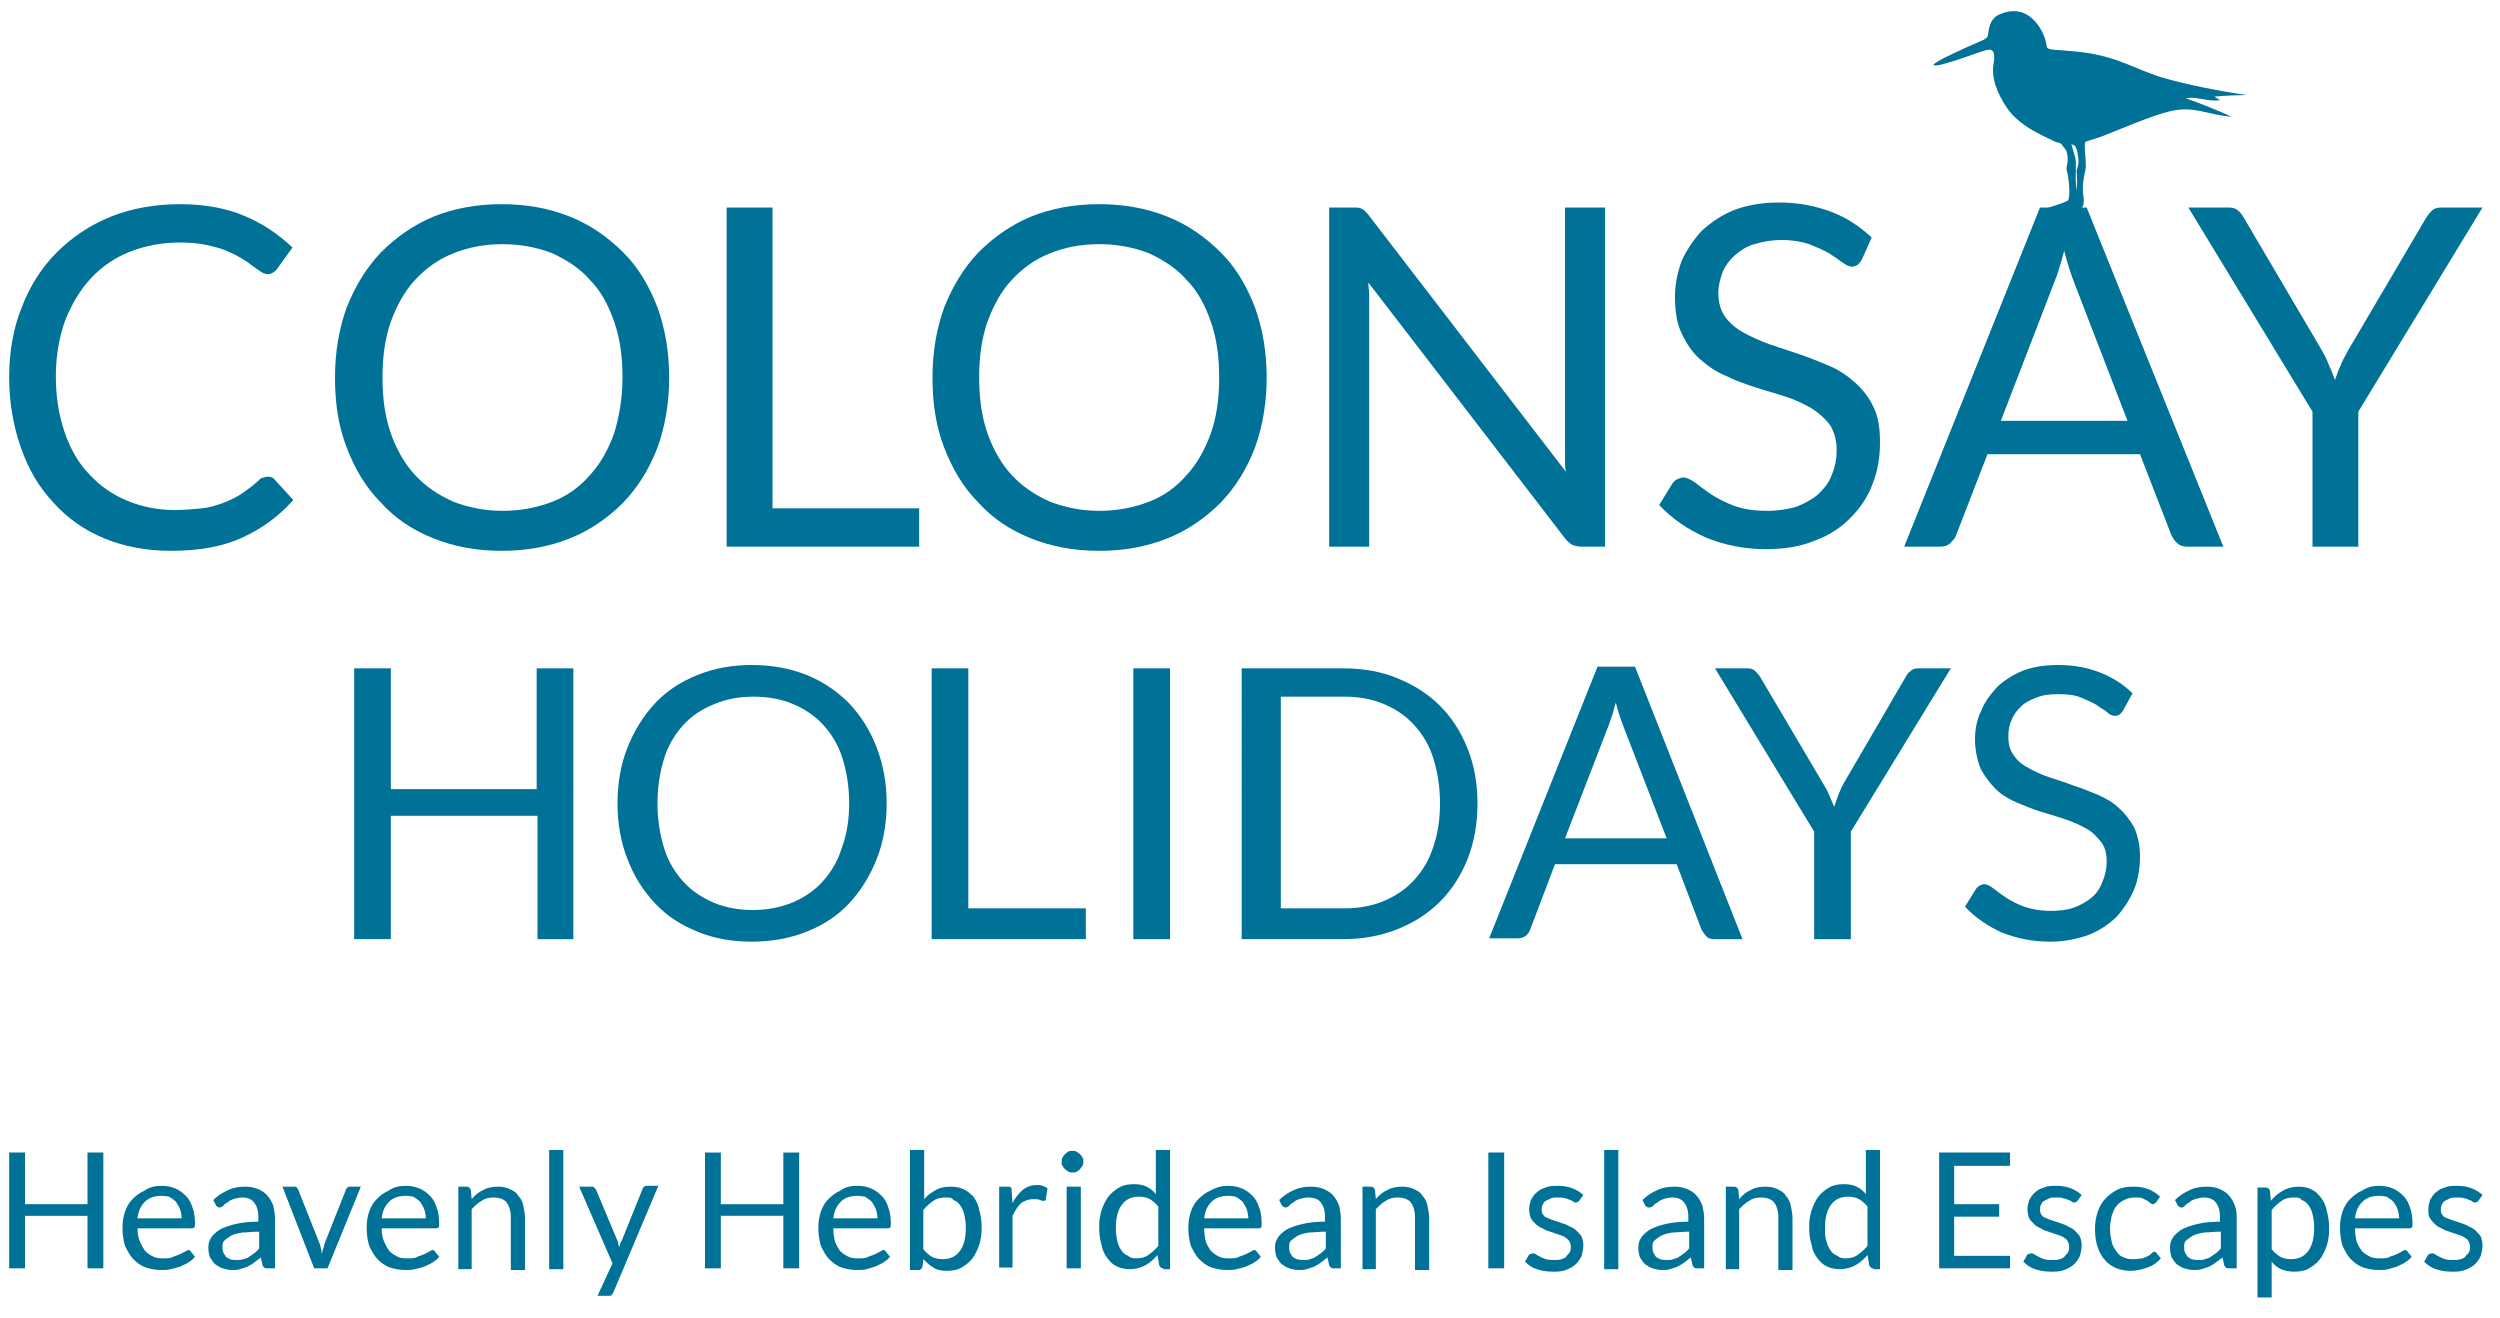
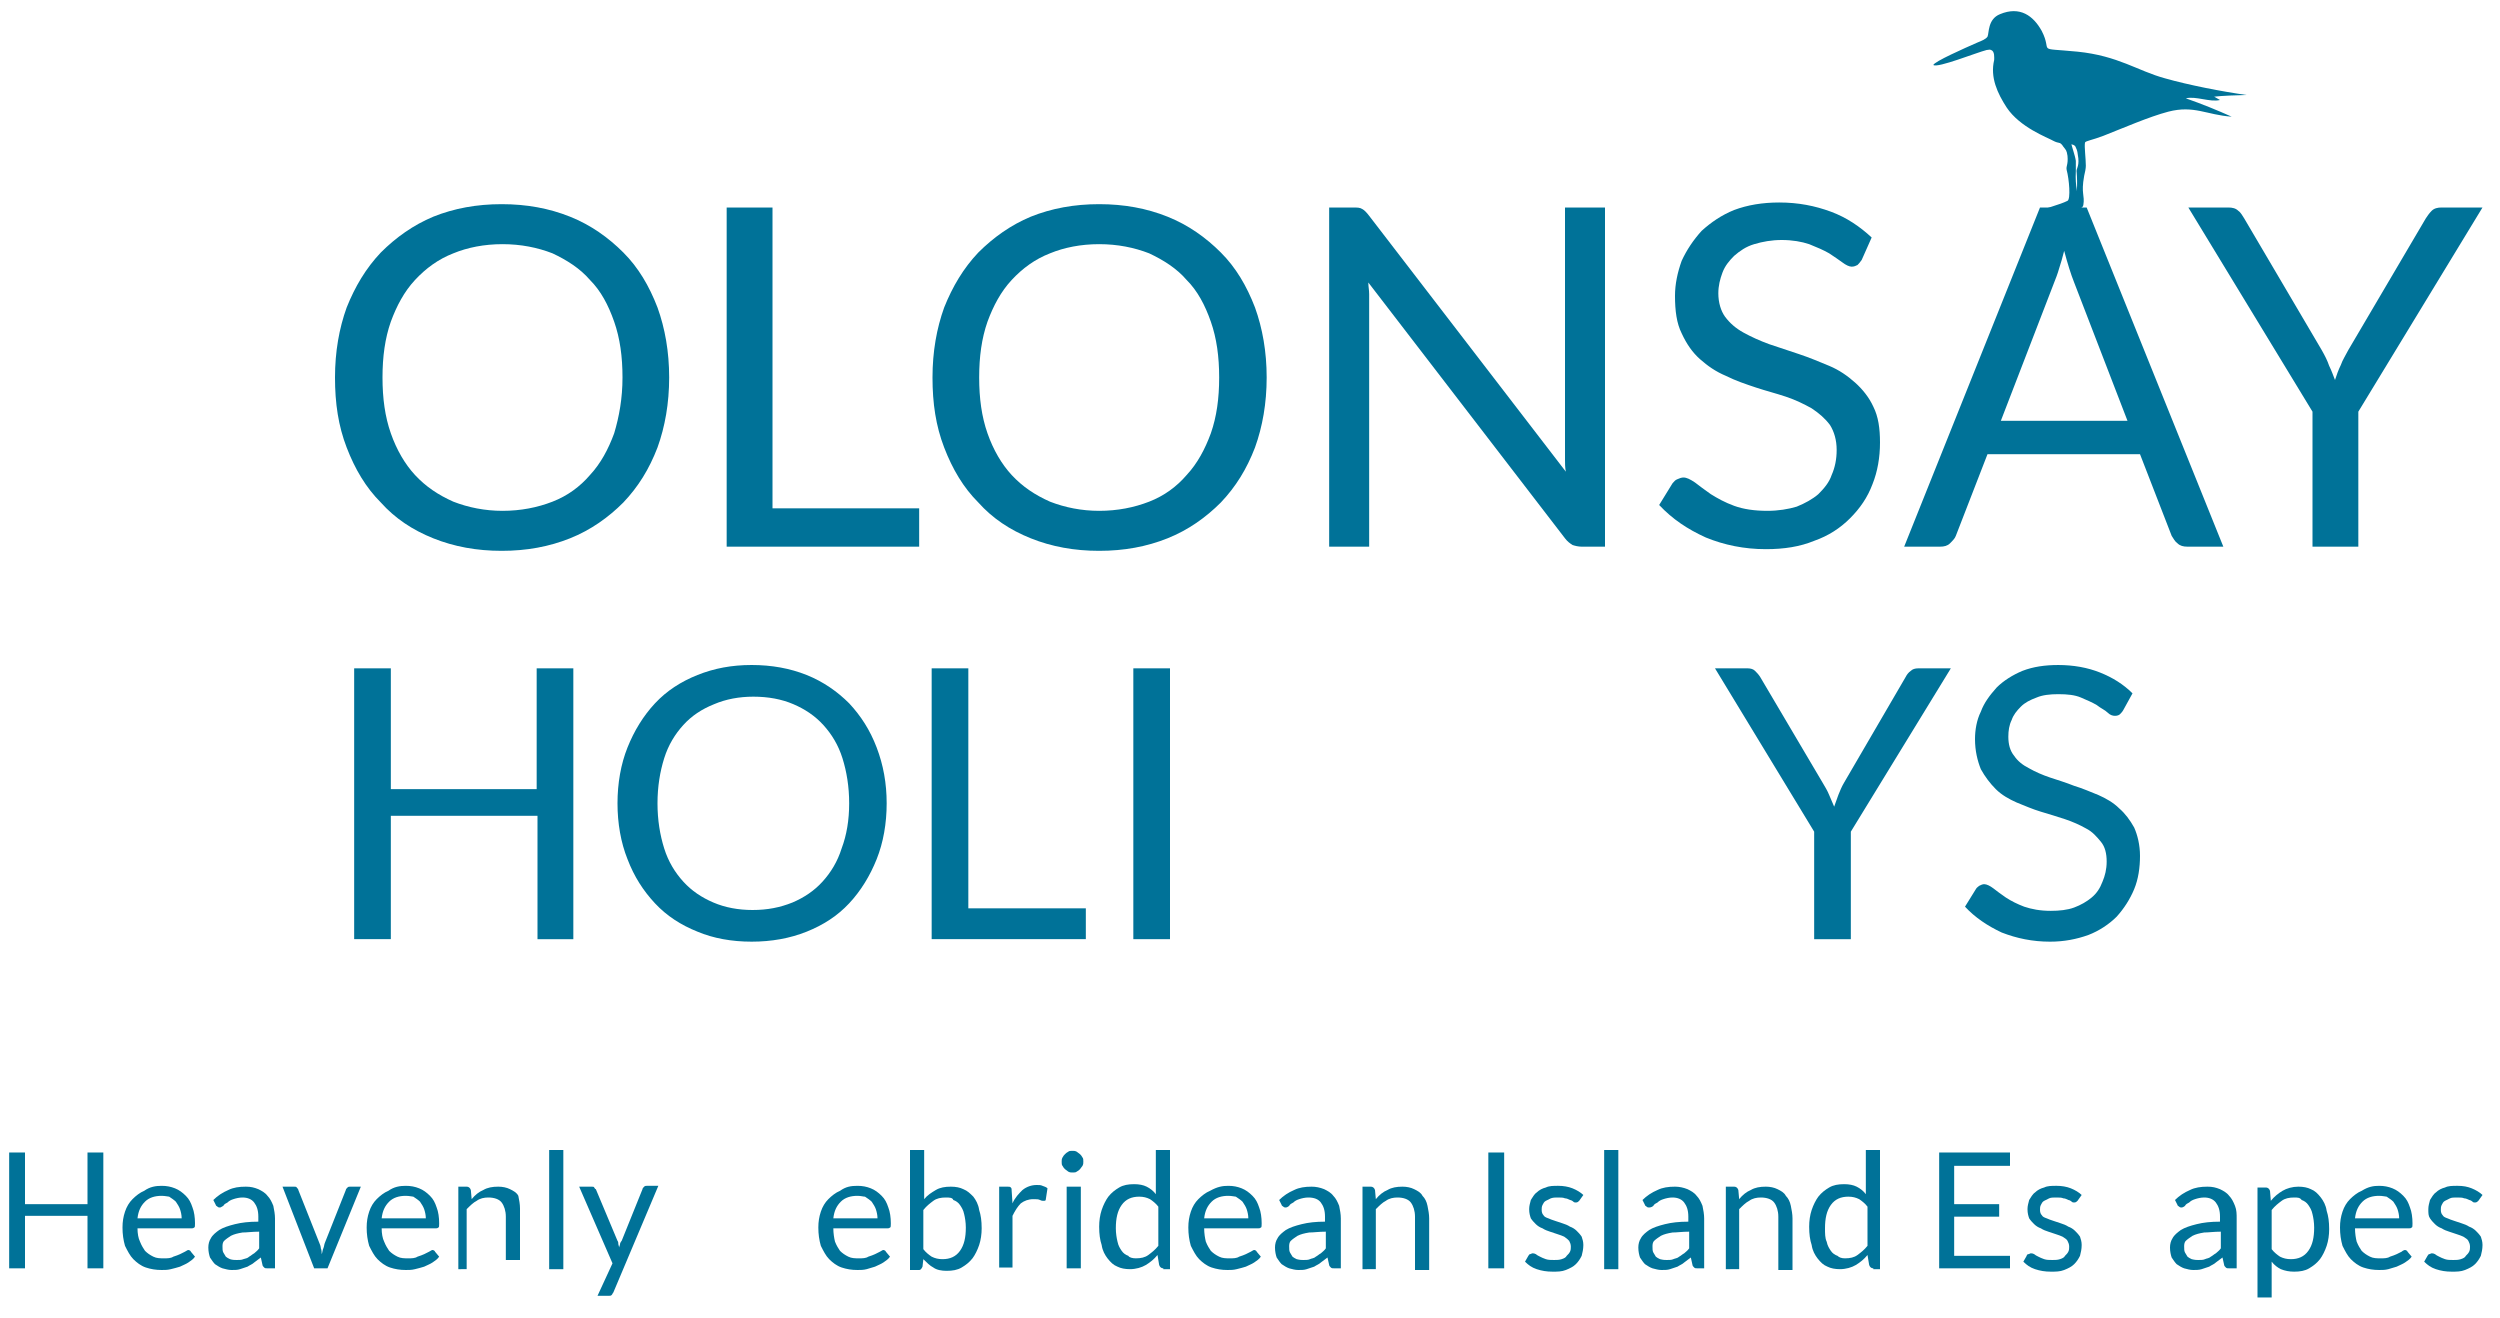
<svg xmlns="http://www.w3.org/2000/svg" version="1.1" id="Layer_1" x="0px" y="0px" viewBox="0 0 300 158.1" style="enable-background:new 0 0 300 158.1;" xml:space="preserve">
  <style type="text/css">
	.st0{fill:#007298;}
</style>
  <g>
    <g>
      <path class="st0" d="M68.9,112.7h-4.4V97.9H46.9v14.8h-4.4V80.2h4.4v14.5h17.5V80.2h4.4V112.7z" />
      <path class="st0" d="M106.4,96.4c0,2.4-0.4,4.7-1.2,6.7c-0.8,2-1.9,3.8-3.3,5.3c-1.4,1.5-3.1,2.6-5.1,3.4c-2,0.8-4.2,1.2-6.6,1.2    c-2.4,0-4.6-0.4-6.5-1.2c-2-0.8-3.7-1.9-5.1-3.4c-1.4-1.5-2.5-3.2-3.3-5.3c-0.8-2-1.2-4.3-1.2-6.7c0-2.4,0.4-4.7,1.2-6.7    c0.8-2,1.9-3.8,3.3-5.3c1.4-1.5,3.1-2.6,5.1-3.4c2-0.8,4.1-1.2,6.5-1.2c2.4,0,4.6,0.4,6.6,1.2c2,0.8,3.7,2,5.1,3.4    c1.4,1.5,2.5,3.2,3.3,5.3C106,91.8,106.4,94,106.4,96.4z M101.9,96.4c0-2-0.3-3.8-0.8-5.4c-0.5-1.6-1.3-2.9-2.3-4    c-1-1.1-2.2-1.9-3.6-2.5c-1.4-0.6-3-0.9-4.8-0.9c-1.7,0-3.3,0.3-4.7,0.9C84.2,85.1,83,85.9,82,87c-1,1.1-1.8,2.4-2.3,4    c-0.5,1.6-0.8,3.4-0.8,5.4c0,2,0.3,3.8,0.8,5.4c0.5,1.6,1.3,2.9,2.3,4c1,1.1,2.2,1.9,3.6,2.5c1.4,0.6,3,0.9,4.7,0.9    c1.8,0,3.3-0.3,4.8-0.9c1.4-0.6,2.6-1.4,3.6-2.5c1-1.1,1.8-2.4,2.3-4C101.6,100.2,101.9,98.4,101.9,96.4z" />
      <path class="st0" d="M116.2,109h14.1v3.7h-18.5V80.2h4.4V109z" />
      <path class="st0" d="M140.4,112.7H136V80.2h4.4V112.7z" />
-       <path class="st0" d="M177.3,96.4c0,2.4-0.4,4.7-1.2,6.7c-0.8,2-1.9,3.7-3.3,5.1c-1.4,1.4-3.1,2.5-5.1,3.3c-2,0.8-4.2,1.2-6.5,1.2    h-12.2V80.2h12.2c2.4,0,4.6,0.4,6.5,1.2c2,0.8,3.7,1.9,5.1,3.3c1.4,1.4,2.5,3.1,3.3,5.1C176.9,91.8,177.3,94,177.3,96.4z     M172.8,96.4c0-2-0.3-3.8-0.8-5.4c-0.5-1.6-1.3-2.9-2.3-4c-1-1.1-2.2-1.9-3.6-2.5c-1.4-0.6-3-0.9-4.7-0.9h-7.7v25.4h7.7    c1.7,0,3.3-0.3,4.7-0.9c1.4-0.6,2.6-1.4,3.6-2.5c1-1.1,1.8-2.4,2.3-4C172.5,100.2,172.8,98.4,172.8,96.4z" />
-       <path class="st0" d="M209.1,112.7h-3.4c-0.4,0-0.7-0.1-0.9-0.3c-0.2-0.2-0.4-0.5-0.6-0.8l-3-7.9h-14.6l-3,7.9    c-0.1,0.3-0.3,0.5-0.5,0.7c-0.3,0.2-0.6,0.3-1,0.3h-3.4l13-32.6h4.5L209.1,112.7z M187.8,100.6H200l-5.1-13.2    c-0.3-0.8-0.7-1.8-1-3.1c-0.2,0.6-0.3,1.2-0.5,1.7c-0.2,0.5-0.3,1-0.5,1.4L187.8,100.6z" />
      <path class="st0" d="M222.1,99.8v12.9h-4.4V99.8l-11.9-19.6h3.9c0.4,0,0.7,0.1,0.9,0.3c0.2,0.2,0.4,0.4,0.6,0.7l7.5,12.7    c0.3,0.5,0.6,1,0.8,1.5c0.2,0.5,0.4,0.9,0.6,1.4c0.2-0.5,0.3-0.9,0.5-1.4c0.2-0.5,0.4-1,0.7-1.5l7.4-12.7c0.1-0.2,0.3-0.5,0.6-0.7    c0.2-0.2,0.5-0.3,0.9-0.3h3.9L222.1,99.8z" />
      <path class="st0" d="M254.8,85.2c-0.1,0.2-0.3,0.4-0.4,0.5c-0.1,0.1-0.3,0.2-0.6,0.2c-0.3,0-0.6-0.1-0.9-0.4    c-0.3-0.3-0.8-0.5-1.3-0.9c-0.5-0.3-1.2-0.6-1.9-0.9c-0.7-0.3-1.6-0.4-2.7-0.4c-1,0-1.9,0.1-2.6,0.4c-0.8,0.3-1.4,0.6-1.9,1.1    c-0.5,0.5-0.9,1-1.1,1.6c-0.3,0.6-0.4,1.3-0.4,2c0,0.9,0.2,1.7,0.7,2.3c0.4,0.6,1,1.1,1.8,1.5c0.7,0.4,1.6,0.8,2.5,1.1    c0.9,0.3,1.9,0.6,2.9,1c1,0.3,1.9,0.7,2.9,1.1c0.9,0.4,1.8,0.9,2.5,1.6c0.7,0.6,1.3,1.4,1.8,2.3c0.4,0.9,0.7,2.1,0.7,3.4    c0,1.4-0.2,2.8-0.7,4c-0.5,1.2-1.2,2.3-2.1,3.3c-0.9,0.9-2.1,1.7-3.4,2.2c-1.4,0.5-2.9,0.8-4.6,0.8c-2.1,0-4-0.4-5.8-1.1    c-1.7-0.8-3.2-1.8-4.4-3.1l1.3-2.1c0.1-0.2,0.3-0.3,0.4-0.4c0.2-0.1,0.4-0.2,0.6-0.2c0.3,0,0.7,0.2,1.1,0.5    c0.4,0.3,0.9,0.7,1.5,1.1c0.6,0.4,1.4,0.8,2.2,1.1c0.9,0.3,1.9,0.5,3.2,0.5c1,0,2-0.1,2.8-0.4c0.8-0.3,1.5-0.7,2.1-1.2    c0.6-0.5,1-1.1,1.3-1.9c0.3-0.7,0.5-1.5,0.5-2.4c0-1-0.2-1.8-0.7-2.4c-0.5-0.6-1-1.2-1.8-1.6c-0.7-0.4-1.6-0.8-2.5-1.1    c-0.9-0.3-1.9-0.6-2.9-0.9c-1-0.3-1.9-0.7-2.9-1.1c-0.9-0.4-1.8-0.9-2.5-1.6c-0.7-0.7-1.3-1.5-1.8-2.4c-0.4-1-0.7-2.2-0.7-3.6    c0-1.1,0.2-2.3,0.7-3.3c0.4-1.1,1.1-2,1.9-2.9c0.8-0.8,1.9-1.5,3.1-2c1.3-0.5,2.7-0.7,4.3-0.7c1.8,0,3.5,0.3,5,0.9    c1.5,0.6,2.8,1.4,3.9,2.5L254.8,85.2z" />
    </g>
    <g>
      <path class="st0" d="M12.4,152.2h-1.9v-6.3H3v6.3H1.1v-13.9H3v6.2h7.5v-6.2h1.9V152.2z" />
      <path class="st0" d="M19.4,142.3c0.6,0,1.1,0.1,1.6,0.3c0.5,0.2,0.9,0.5,1.3,0.9c0.4,0.4,0.6,0.8,0.8,1.4c0.2,0.5,0.3,1.2,0.3,1.9    c0,0.3,0,0.5-0.1,0.5c-0.1,0.1-0.2,0.1-0.3,0.1h-6.5c0,0.6,0.1,1.2,0.3,1.6c0.2,0.5,0.4,0.8,0.6,1.1c0.3,0.3,0.6,0.5,1,0.7    c0.4,0.2,0.8,0.2,1.3,0.2c0.4,0,0.8,0,1.1-0.2c0.3-0.1,0.6-0.2,0.8-0.3c0.2-0.1,0.4-0.2,0.6-0.3c0.2-0.1,0.3-0.2,0.4-0.2    c0.1,0,0.3,0.1,0.3,0.2l0.5,0.6c-0.2,0.3-0.5,0.5-0.8,0.7c-0.3,0.2-0.6,0.3-1,0.5c-0.3,0.1-0.7,0.2-1.1,0.3    c-0.4,0.1-0.7,0.1-1.1,0.1c-0.7,0-1.3-0.1-1.9-0.3c-0.6-0.2-1.1-0.6-1.5-1c-0.4-0.4-0.7-1-1-1.6c-0.2-0.7-0.3-1.4-0.3-2.2    c0-0.7,0.1-1.3,0.3-1.9c0.2-0.6,0.5-1.1,0.9-1.5c0.4-0.4,0.9-0.8,1.4-1C18,142.4,18.7,142.3,19.4,142.3z M19.4,143.5    c-0.8,0-1.5,0.2-2,0.7c-0.5,0.5-0.8,1.1-0.9,2h5.3c0-0.4-0.1-0.8-0.2-1.1c-0.1-0.3-0.3-0.6-0.5-0.9c-0.2-0.2-0.5-0.4-0.8-0.6    C20.2,143.6,19.8,143.5,19.4,143.5z" />
      <path class="st0" d="M32.9,152.2h-0.8c-0.2,0-0.3,0-0.4-0.1c-0.1-0.1-0.2-0.2-0.2-0.3l-0.2-0.9c-0.3,0.2-0.5,0.4-0.8,0.6    c-0.2,0.2-0.5,0.3-0.8,0.5c-0.3,0.1-0.6,0.2-0.9,0.3c-0.3,0.1-0.6,0.1-1,0.1c-0.4,0-0.7-0.1-1.1-0.2c-0.3-0.1-0.6-0.3-0.9-0.5    c-0.2-0.2-0.4-0.5-0.6-0.8c-0.1-0.3-0.2-0.7-0.2-1.2c0-0.4,0.1-0.8,0.3-1.1c0.2-0.4,0.6-0.7,1-1c0.5-0.3,1.1-0.5,1.9-0.7    c0.8-0.2,1.7-0.3,2.8-0.3V146c0-0.8-0.2-1.3-0.5-1.7c-0.3-0.4-0.8-0.6-1.4-0.6c-0.4,0-0.8,0.1-1.1,0.2c-0.3,0.1-0.5,0.2-0.7,0.4    c-0.2,0.1-0.4,0.2-0.5,0.4c-0.2,0.1-0.3,0.2-0.4,0.2c-0.1,0-0.2,0-0.3-0.1c-0.1-0.1-0.2-0.1-0.2-0.2l-0.3-0.6    c0.5-0.5,1.1-0.9,1.8-1.2c0.6-0.3,1.3-0.4,2.1-0.4c0.6,0,1,0.1,1.5,0.3c0.4,0.2,0.8,0.4,1.1,0.8c0.3,0.3,0.5,0.7,0.7,1.2    c0.1,0.5,0.2,1,0.2,1.5V152.2z M28.4,151.2c0.3,0,0.6,0,0.8-0.1c0.3-0.1,0.5-0.1,0.7-0.3c0.2-0.1,0.4-0.3,0.6-0.4    c0.2-0.2,0.4-0.3,0.6-0.6v-2c-0.8,0-1.5,0.1-2,0.1c-0.6,0.1-1,0.2-1.4,0.4c-0.3,0.2-0.6,0.4-0.8,0.6c-0.2,0.2-0.2,0.5-0.2,0.7    c0,0.3,0,0.5,0.1,0.7c0.1,0.2,0.2,0.3,0.3,0.5c0.1,0.1,0.3,0.2,0.5,0.3C27.9,151.2,28.2,151.2,28.4,151.2z" />
      <path class="st0" d="M33.9,142.4h1.4c0.1,0,0.3,0,0.3,0.1c0.1,0.1,0.2,0.2,0.2,0.3l2.5,6.3c0.1,0.2,0.2,0.5,0.2,0.7    c0.1,0.2,0.1,0.5,0.1,0.7c0.1-0.2,0.1-0.5,0.2-0.7c0.1-0.2,0.1-0.5,0.2-0.7l2.5-6.3c0-0.1,0.1-0.2,0.2-0.3    c0.1-0.1,0.2-0.1,0.3-0.1h1.3l-4,9.8h-1.6L33.9,142.4z" />
      <path class="st0" d="M48.7,142.3c0.6,0,1.1,0.1,1.6,0.3c0.5,0.2,0.9,0.5,1.3,0.9c0.4,0.4,0.6,0.8,0.8,1.4c0.2,0.5,0.3,1.2,0.3,1.9    c0,0.3,0,0.5-0.1,0.5c-0.1,0.1-0.2,0.1-0.3,0.1h-6.5c0,0.6,0.1,1.2,0.3,1.6c0.2,0.5,0.4,0.8,0.6,1.1c0.3,0.3,0.6,0.5,1,0.7    c0.4,0.2,0.8,0.2,1.3,0.2c0.4,0,0.8,0,1.1-0.2c0.3-0.1,0.6-0.2,0.8-0.3c0.2-0.1,0.4-0.2,0.6-0.3c0.2-0.1,0.3-0.2,0.4-0.2    c0.1,0,0.3,0.1,0.3,0.2l0.5,0.6c-0.2,0.3-0.5,0.5-0.8,0.7c-0.3,0.2-0.6,0.3-1,0.5c-0.3,0.1-0.7,0.2-1.1,0.3    c-0.4,0.1-0.7,0.1-1.1,0.1c-0.7,0-1.3-0.1-1.9-0.3c-0.6-0.2-1.1-0.6-1.5-1c-0.4-0.4-0.7-1-1-1.6c-0.2-0.7-0.3-1.4-0.3-2.2    c0-0.7,0.1-1.3,0.3-1.9c0.2-0.6,0.5-1.1,0.9-1.5c0.4-0.4,0.9-0.8,1.4-1C47.3,142.4,48,142.3,48.7,142.3z M48.7,143.5    c-0.8,0-1.5,0.2-2,0.7c-0.5,0.5-0.8,1.1-0.9,2h5.3c0-0.4-0.1-0.8-0.2-1.1c-0.1-0.3-0.3-0.6-0.5-0.9c-0.2-0.2-0.5-0.4-0.8-0.6    C49.5,143.6,49.1,143.5,48.7,143.5z" />
-       <path class="st0" d="M55,152.2v-9.8h1c0.2,0,0.4,0.1,0.5,0.4l0.1,1.1c0.4-0.5,0.9-0.9,1.4-1.1c0.5-0.3,1.1-0.4,1.8-0.4    c0.5,0,1,0.1,1.4,0.3c0.4,0.2,0.8,0.4,1,0.8c0.3,0.3,0.5,0.7,0.6,1.2c0.1,0.5,0.2,1,0.2,1.5v6.2h-1.7V146c0-0.7-0.2-1.3-0.5-1.7    c-0.3-0.4-0.9-0.6-1.6-0.6c-0.5,0-1,0.1-1.4,0.4c-0.4,0.2-0.8,0.6-1.2,1v7.2H55z" />
+       <path class="st0" d="M55,152.2v-9.8h1c0.2,0,0.4,0.1,0.5,0.4l0.1,1.1c0.4-0.5,0.9-0.9,1.4-1.1c0.5-0.3,1.1-0.4,1.8-0.4    c0.5,0,1,0.1,1.4,0.3c0.4,0.2,0.8,0.4,1,0.8c0.1,0.5,0.2,1,0.2,1.5v6.2h-1.7V146c0-0.7-0.2-1.3-0.5-1.7    c-0.3-0.4-0.9-0.6-1.6-0.6c-0.5,0-1,0.1-1.4,0.4c-0.4,0.2-0.8,0.6-1.2,1v7.2H55z" />
      <path class="st0" d="M67.6,138v14.3h-1.7V138H67.6z" />
      <path class="st0" d="M73.6,155.1c-0.1,0.1-0.1,0.2-0.2,0.3c-0.1,0.1-0.2,0.1-0.4,0.1h-1.3l1.8-3.9l-4-9.2h1.5c0.1,0,0.3,0,0.3,0.1    c0.1,0.1,0.1,0.2,0.2,0.2l2.6,6.2c0.1,0.1,0.1,0.3,0.1,0.4c0,0.1,0.1,0.3,0.1,0.4c0-0.1,0.1-0.3,0.1-0.4c0-0.1,0.1-0.3,0.2-0.4    l2.5-6.2c0-0.1,0.1-0.2,0.2-0.3c0.1-0.1,0.2-0.1,0.3-0.1H79L73.6,155.1z" />
-       <path class="st0" d="M95.9,152.2H94v-6.3h-7.5v6.3h-1.9v-13.9h1.9v6.2H94v-6.2h1.9V152.2z" />
      <path class="st0" d="M102.9,142.3c0.6,0,1.1,0.1,1.6,0.3c0.5,0.2,0.9,0.5,1.3,0.9c0.4,0.4,0.6,0.8,0.8,1.4    c0.2,0.5,0.3,1.2,0.3,1.9c0,0.3,0,0.5-0.1,0.5c-0.1,0.1-0.2,0.1-0.3,0.1H100c0,0.6,0.1,1.2,0.2,1.6c0.2,0.5,0.4,0.8,0.6,1.1    c0.3,0.3,0.6,0.5,1,0.7c0.4,0.2,0.8,0.2,1.3,0.2c0.4,0,0.8,0,1.1-0.2c0.3-0.1,0.6-0.2,0.8-0.3c0.2-0.1,0.4-0.2,0.6-0.3    c0.2-0.1,0.3-0.2,0.4-0.2c0.1,0,0.3,0.1,0.3,0.2l0.5,0.6c-0.2,0.3-0.5,0.5-0.8,0.7c-0.3,0.2-0.6,0.3-1,0.5c-0.3,0.1-0.7,0.2-1,0.3    c-0.4,0.1-0.7,0.1-1.1,0.1c-0.7,0-1.3-0.1-1.9-0.3c-0.6-0.2-1.1-0.6-1.5-1c-0.4-0.4-0.7-1-1-1.6c-0.2-0.7-0.3-1.4-0.3-2.2    c0-0.7,0.1-1.3,0.3-1.9c0.2-0.6,0.5-1.1,0.9-1.5c0.4-0.4,0.9-0.8,1.4-1C101.5,142.4,102.1,142.3,102.9,142.3z M102.9,143.5    c-0.8,0-1.5,0.2-2,0.7c-0.5,0.5-0.8,1.1-0.9,2h5.3c0-0.4-0.1-0.8-0.2-1.1c-0.1-0.3-0.3-0.6-0.5-0.9c-0.2-0.2-0.5-0.4-0.8-0.6    C103.6,143.6,103.3,143.5,102.9,143.5z" />
      <path class="st0" d="M109.2,152.2V138h1.7v5.9c0.4-0.5,0.9-0.8,1.4-1.1c0.5-0.3,1.1-0.4,1.8-0.4c0.6,0,1.1,0.1,1.5,0.3    c0.5,0.2,0.8,0.5,1.2,0.9c0.3,0.4,0.6,0.9,0.7,1.6c0.2,0.6,0.3,1.3,0.3,2.2c0,0.7-0.1,1.4-0.3,2c-0.2,0.6-0.5,1.2-0.8,1.6    c-0.4,0.5-0.8,0.8-1.3,1.1c-0.5,0.3-1.1,0.4-1.8,0.4c-0.6,0-1.2-0.1-1.6-0.4c-0.4-0.2-0.8-0.6-1.2-1l-0.1,0.9    c-0.1,0.2-0.2,0.4-0.4,0.4H109.2z M113.5,143.7c-0.6,0-1.1,0.1-1.5,0.4c-0.4,0.3-0.8,0.6-1.2,1.1v4.7c0.3,0.4,0.7,0.7,1,0.9    c0.4,0.2,0.8,0.3,1.3,0.3c0.9,0,1.6-0.3,2.1-1c0.5-0.7,0.7-1.6,0.7-2.8c0-0.6-0.1-1.2-0.2-1.6c-0.1-0.5-0.3-0.8-0.5-1.1    c-0.2-0.3-0.5-0.5-0.8-0.6C114.3,143.7,113.9,143.7,113.5,143.7z" />
      <path class="st0" d="M119.9,152.2v-9.8h1c0.2,0,0.3,0,0.4,0.1c0.1,0.1,0.1,0.2,0.1,0.4l0.1,1.5c0.3-0.7,0.8-1.2,1.2-1.6    c0.5-0.4,1.1-0.6,1.7-0.6c0.3,0,0.5,0,0.7,0.1c0.2,0.1,0.4,0.1,0.6,0.3l-0.2,1.3c0,0.2-0.1,0.2-0.3,0.2c-0.1,0-0.2,0-0.4-0.1    c-0.2-0.1-0.4-0.1-0.8-0.1c-0.6,0-1.1,0.2-1.5,0.5c-0.4,0.4-0.7,0.9-1,1.5v6.2H119.9z" />
      <path class="st0" d="M130,139.4c0,0.2,0,0.3-0.1,0.5c-0.1,0.1-0.2,0.3-0.3,0.4c-0.1,0.1-0.2,0.2-0.4,0.3c-0.1,0.1-0.3,0.1-0.5,0.1    c-0.2,0-0.3,0-0.5-0.1c-0.1-0.1-0.3-0.2-0.4-0.3c-0.1-0.1-0.2-0.2-0.3-0.4c-0.1-0.1-0.1-0.3-0.1-0.5c0-0.2,0-0.3,0.1-0.5    c0.1-0.2,0.2-0.3,0.3-0.4c0.1-0.1,0.2-0.2,0.4-0.3c0.1-0.1,0.3-0.1,0.5-0.1c0.2,0,0.3,0,0.5,0.1c0.1,0.1,0.3,0.2,0.4,0.3    c0.1,0.1,0.2,0.2,0.3,0.4C130,139,130,139.2,130,139.4z M129.7,142.4v9.8h-1.7v-9.8H129.7z" />
      <path class="st0" d="M139.6,152.2c-0.2,0-0.4-0.1-0.5-0.4l-0.2-1.2c-0.4,0.5-0.9,0.9-1.4,1.2c-0.5,0.3-1.2,0.5-1.9,0.5    c-0.6,0-1.1-0.1-1.5-0.3c-0.5-0.2-0.8-0.5-1.2-1c-0.3-0.4-0.6-0.9-0.7-1.6c-0.2-0.6-0.3-1.3-0.3-2.2c0-0.7,0.1-1.4,0.3-2    c0.2-0.6,0.5-1.2,0.8-1.6c0.4-0.5,0.8-0.8,1.3-1.1c0.5-0.3,1.1-0.4,1.8-0.4c0.6,0,1.1,0.1,1.5,0.3c0.4,0.2,0.8,0.5,1.1,0.9V138    h1.7v14.3H139.6z M136.3,151c0.6,0,1.1-0.1,1.5-0.4c0.4-0.3,0.8-0.6,1.2-1.1v-4.7c-0.3-0.4-0.7-0.7-1-0.9    c-0.4-0.2-0.8-0.3-1.3-0.3c-0.9,0-1.6,0.3-2.1,1c-0.5,0.7-0.7,1.6-0.7,2.8c0,0.6,0.1,1.2,0.2,1.6c0.1,0.5,0.3,0.8,0.5,1.1    c0.2,0.3,0.5,0.5,0.8,0.6C135.5,150.9,135.9,151,136.3,151z" />
      <path class="st0" d="M147.4,142.3c0.6,0,1.1,0.1,1.6,0.3c0.5,0.2,0.9,0.5,1.3,0.9c0.4,0.4,0.6,0.8,0.8,1.4    c0.2,0.5,0.3,1.2,0.3,1.9c0,0.3,0,0.5-0.1,0.5c-0.1,0.1-0.2,0.1-0.3,0.1h-6.5c0,0.6,0.1,1.2,0.2,1.6c0.2,0.5,0.4,0.8,0.6,1.1    c0.3,0.3,0.6,0.5,1,0.7c0.4,0.2,0.8,0.2,1.3,0.2c0.4,0,0.8,0,1.1-0.2c0.3-0.1,0.6-0.2,0.8-0.3c0.2-0.1,0.4-0.2,0.6-0.3    c0.2-0.1,0.3-0.2,0.4-0.2c0.1,0,0.3,0.1,0.3,0.2l0.5,0.6c-0.2,0.3-0.5,0.5-0.8,0.7c-0.3,0.2-0.6,0.3-1,0.5    c-0.3,0.1-0.7,0.2-1.1,0.3c-0.4,0.1-0.7,0.1-1.1,0.1c-0.7,0-1.3-0.1-1.9-0.3c-0.6-0.2-1.1-0.6-1.5-1c-0.4-0.4-0.7-1-1-1.6    c-0.2-0.7-0.3-1.4-0.3-2.2c0-0.7,0.1-1.3,0.3-1.9c0.2-0.6,0.5-1.1,0.9-1.5c0.4-0.4,0.9-0.8,1.4-1    C146.1,142.4,146.7,142.3,147.4,142.3z M147.4,143.5c-0.8,0-1.5,0.2-2,0.7c-0.5,0.5-0.8,1.1-0.9,2h5.3c0-0.4-0.1-0.8-0.2-1.1    c-0.1-0.3-0.3-0.6-0.5-0.9c-0.2-0.2-0.5-0.4-0.8-0.6C148.2,143.6,147.8,143.5,147.4,143.5z" />
      <path class="st0" d="M160.9,152.2h-0.8c-0.2,0-0.3,0-0.4-0.1c-0.1-0.1-0.2-0.2-0.2-0.3l-0.2-0.9c-0.3,0.2-0.5,0.4-0.8,0.6    c-0.2,0.2-0.5,0.3-0.8,0.5c-0.3,0.1-0.6,0.2-0.9,0.3c-0.3,0.1-0.6,0.1-1,0.1c-0.4,0-0.7-0.1-1.1-0.2c-0.3-0.1-0.6-0.3-0.9-0.5    c-0.2-0.2-0.4-0.5-0.6-0.8c-0.1-0.3-0.2-0.7-0.2-1.2c0-0.4,0.1-0.8,0.3-1.1c0.2-0.4,0.6-0.7,1-1c0.5-0.3,1.1-0.5,1.9-0.7    c0.8-0.2,1.7-0.3,2.8-0.3V146c0-0.8-0.2-1.3-0.5-1.7c-0.3-0.4-0.8-0.6-1.5-0.6c-0.4,0-0.8,0.1-1.1,0.2c-0.3,0.1-0.5,0.2-0.7,0.4    c-0.2,0.1-0.4,0.2-0.5,0.4c-0.1,0.1-0.3,0.2-0.4,0.2c-0.1,0-0.2,0-0.3-0.1c-0.1-0.1-0.2-0.1-0.2-0.2l-0.3-0.6    c0.5-0.5,1.1-0.9,1.8-1.2c0.6-0.3,1.3-0.4,2.1-0.4c0.5,0,1,0.1,1.5,0.3c0.4,0.2,0.8,0.4,1.1,0.8c0.3,0.3,0.5,0.7,0.7,1.2    c0.1,0.5,0.2,1,0.2,1.5V152.2z M156.4,151.2c0.3,0,0.6,0,0.8-0.1c0.2-0.1,0.5-0.1,0.7-0.3c0.2-0.1,0.4-0.3,0.6-0.4    c0.2-0.2,0.4-0.3,0.6-0.6v-2c-0.8,0-1.5,0.1-2,0.1c-0.6,0.1-1,0.2-1.4,0.4c-0.3,0.2-0.6,0.4-0.8,0.6c-0.2,0.2-0.2,0.5-0.2,0.7    c0,0.3,0,0.5,0.1,0.7c0.1,0.2,0.2,0.3,0.3,0.5c0.1,0.1,0.3,0.2,0.5,0.3C156,151.2,156.2,151.2,156.4,151.2z" />
      <path class="st0" d="M163.5,152.2v-9.8h1c0.2,0,0.4,0.1,0.5,0.4l0.1,1.1c0.4-0.5,0.9-0.9,1.4-1.1c0.5-0.3,1.1-0.4,1.8-0.4    c0.5,0,1,0.1,1.4,0.3c0.4,0.2,0.8,0.4,1,0.8c0.3,0.3,0.5,0.7,0.6,1.2c0.1,0.5,0.2,1,0.2,1.5v6.2h-1.7V146c0-0.7-0.2-1.3-0.5-1.7    c-0.3-0.4-0.9-0.6-1.6-0.6c-0.5,0-1,0.1-1.4,0.4c-0.4,0.2-0.8,0.6-1.2,1v7.2H163.5z" />
      <path class="st0" d="M180.5,152.2h-1.9v-13.9h1.9V152.2z" />
      <path class="st0" d="M189.5,144.1c-0.1,0.1-0.2,0.2-0.4,0.2c-0.1,0-0.2,0-0.3-0.1c-0.1-0.1-0.3-0.2-0.4-0.2    c-0.2-0.1-0.4-0.2-0.6-0.2c-0.2-0.1-0.5-0.1-0.9-0.1c-0.3,0-0.5,0-0.8,0.1c-0.2,0.1-0.4,0.2-0.6,0.3c-0.2,0.1-0.3,0.3-0.4,0.5    c-0.1,0.2-0.1,0.4-0.1,0.6c0,0.3,0.1,0.5,0.2,0.6c0.1,0.2,0.3,0.3,0.6,0.4c0.2,0.1,0.5,0.2,0.8,0.3c0.3,0.1,0.6,0.2,0.9,0.3    c0.3,0.1,0.6,0.2,0.9,0.4c0.3,0.1,0.6,0.3,0.8,0.5c0.2,0.2,0.4,0.4,0.6,0.7c0.1,0.3,0.2,0.6,0.2,1c0,0.5-0.1,0.9-0.2,1.3    c-0.2,0.4-0.4,0.7-0.7,1c-0.3,0.3-0.7,0.5-1.2,0.7c-0.5,0.2-1,0.2-1.6,0.2c-0.7,0-1.3-0.1-1.9-0.3c-0.6-0.2-1-0.5-1.4-0.9l0.4-0.7    c0.1-0.1,0.1-0.2,0.2-0.2c0.1,0,0.2-0.1,0.3-0.1c0.1,0,0.2,0,0.4,0.1c0.1,0.1,0.3,0.2,0.5,0.3c0.2,0.1,0.4,0.2,0.7,0.3    c0.3,0.1,0.6,0.1,1,0.1c0.3,0,0.6,0,0.9-0.1c0.3-0.1,0.5-0.2,0.6-0.4c0.2-0.2,0.3-0.3,0.4-0.5c0.1-0.2,0.1-0.4,0.1-0.6    c0-0.3-0.1-0.5-0.2-0.7c-0.2-0.2-0.3-0.3-0.6-0.5c-0.2-0.1-0.5-0.2-0.8-0.3c-0.3-0.1-0.6-0.2-0.9-0.3c-0.3-0.1-0.6-0.2-0.9-0.4    c-0.3-0.1-0.6-0.3-0.8-0.5c-0.2-0.2-0.4-0.4-0.6-0.7c-0.1-0.3-0.2-0.6-0.2-1.1c0-0.4,0.1-0.7,0.2-1.1c0.2-0.3,0.4-0.7,0.7-0.9    c0.3-0.3,0.7-0.5,1.1-0.6c0.4-0.2,0.9-0.2,1.5-0.2c0.6,0,1.2,0.1,1.7,0.3c0.5,0.2,1,0.5,1.3,0.8L189.5,144.1z" />
      <path class="st0" d="M194.2,138v14.3h-1.7V138H194.2z" />
      <path class="st0" d="M204.5,152.2h-0.8c-0.2,0-0.3,0-0.4-0.1c-0.1-0.1-0.2-0.2-0.2-0.3l-0.2-0.9c-0.3,0.2-0.5,0.4-0.8,0.6    c-0.2,0.2-0.5,0.3-0.8,0.5c-0.3,0.1-0.6,0.2-0.9,0.3c-0.3,0.1-0.6,0.1-1,0.1c-0.4,0-0.7-0.1-1.1-0.2c-0.3-0.1-0.6-0.3-0.9-0.5    c-0.2-0.2-0.4-0.5-0.6-0.8c-0.1-0.3-0.2-0.7-0.2-1.2c0-0.4,0.1-0.8,0.3-1.1c0.2-0.4,0.6-0.7,1-1c0.5-0.3,1.1-0.5,1.9-0.7    c0.8-0.2,1.7-0.3,2.8-0.3V146c0-0.8-0.2-1.3-0.5-1.7c-0.3-0.4-0.8-0.6-1.4-0.6c-0.4,0-0.8,0.1-1.1,0.2c-0.3,0.1-0.5,0.2-0.7,0.4    c-0.2,0.1-0.4,0.2-0.5,0.4c-0.1,0.1-0.3,0.2-0.5,0.2c-0.1,0-0.2,0-0.3-0.1c-0.1-0.1-0.2-0.1-0.2-0.2l-0.3-0.6    c0.5-0.5,1.1-0.9,1.8-1.2c0.6-0.3,1.3-0.4,2.1-0.4c0.5,0,1,0.1,1.5,0.3c0.4,0.2,0.8,0.4,1.1,0.8c0.3,0.3,0.5,0.7,0.7,1.2    c0.1,0.5,0.2,1,0.2,1.5V152.2z M200,151.2c0.3,0,0.6,0,0.8-0.1c0.2-0.1,0.5-0.1,0.7-0.3c0.2-0.1,0.4-0.3,0.6-0.4    c0.2-0.2,0.4-0.3,0.6-0.6v-2c-0.8,0-1.5,0.1-2,0.1c-0.6,0.1-1,0.2-1.4,0.4c-0.3,0.2-0.6,0.4-0.8,0.6c-0.2,0.2-0.2,0.5-0.2,0.7    c0,0.3,0,0.5,0.1,0.7c0.1,0.2,0.2,0.3,0.3,0.5c0.1,0.1,0.3,0.2,0.5,0.3C199.6,151.2,199.8,151.2,200,151.2z" />
      <path class="st0" d="M207.1,152.2v-9.8h1c0.2,0,0.4,0.1,0.5,0.4l0.1,1.1c0.4-0.5,0.9-0.9,1.4-1.1c0.5-0.3,1.1-0.4,1.8-0.4    c0.5,0,1,0.1,1.4,0.3c0.4,0.2,0.8,0.4,1,0.8c0.3,0.3,0.5,0.7,0.6,1.2c0.1,0.5,0.2,1,0.2,1.5v6.2h-1.7V146c0-0.7-0.2-1.3-0.5-1.7    c-0.3-0.4-0.9-0.6-1.6-0.6c-0.5,0-1,0.1-1.4,0.4c-0.4,0.2-0.8,0.6-1.2,1v7.2H207.1z" />
      <path class="st0" d="M224.8,152.2c-0.2,0-0.4-0.1-0.5-0.4l-0.2-1.2c-0.4,0.5-0.9,0.9-1.4,1.2c-0.5,0.3-1.2,0.5-1.9,0.5    c-0.6,0-1.1-0.1-1.5-0.3c-0.5-0.2-0.8-0.5-1.2-1c-0.3-0.4-0.6-0.9-0.7-1.6c-0.2-0.6-0.3-1.3-0.3-2.2c0-0.7,0.1-1.4,0.3-2    c0.2-0.6,0.5-1.2,0.8-1.6c0.4-0.5,0.8-0.8,1.3-1.1c0.5-0.3,1.1-0.4,1.8-0.4c0.6,0,1.1,0.1,1.5,0.3c0.4,0.2,0.8,0.5,1.1,0.9V138    h1.7v14.3H224.8z M221.4,151c0.6,0,1.1-0.1,1.5-0.4c0.4-0.3,0.8-0.6,1.2-1.1v-4.7c-0.3-0.4-0.7-0.7-1-0.9    c-0.4-0.2-0.8-0.3-1.3-0.3c-0.9,0-1.6,0.3-2.1,1c-0.5,0.7-0.7,1.6-0.7,2.8c0,0.6,0,1.2,0.2,1.6c0.1,0.5,0.3,0.8,0.5,1.1    c0.2,0.3,0.5,0.5,0.8,0.6C220.7,150.9,221,151,221.4,151z" />
      <path class="st0" d="M241.2,138.4v1.5h-6.7v4.6h5.4v1.5h-5.4v4.7h6.7v1.5h-8.5v-13.9H241.2z" />
      <path class="st0" d="M249.3,144.1c-0.1,0.1-0.2,0.2-0.4,0.2c-0.1,0-0.2,0-0.3-0.1c-0.1-0.1-0.3-0.2-0.4-0.2    c-0.2-0.1-0.4-0.2-0.6-0.2c-0.2-0.1-0.5-0.1-0.9-0.1c-0.3,0-0.6,0-0.8,0.1c-0.2,0.1-0.4,0.2-0.6,0.3c-0.2,0.1-0.3,0.3-0.4,0.5    c-0.1,0.2-0.1,0.4-0.1,0.6c0,0.3,0.1,0.5,0.2,0.6c0.1,0.2,0.3,0.3,0.6,0.4c0.2,0.1,0.5,0.2,0.8,0.3c0.3,0.1,0.6,0.2,0.9,0.3    c0.3,0.1,0.6,0.2,0.9,0.4c0.3,0.1,0.6,0.3,0.8,0.5c0.2,0.2,0.4,0.4,0.6,0.7c0.1,0.3,0.2,0.6,0.2,1c0,0.5-0.1,0.9-0.2,1.3    c-0.2,0.4-0.4,0.7-0.7,1c-0.3,0.3-0.7,0.5-1.2,0.7c-0.5,0.2-1,0.2-1.6,0.2c-0.7,0-1.3-0.1-1.9-0.3c-0.6-0.2-1-0.5-1.4-0.9l0.4-0.7    c0-0.1,0.1-0.2,0.2-0.2c0.1,0,0.2-0.1,0.3-0.1c0.1,0,0.2,0,0.4,0.1c0.1,0.1,0.3,0.2,0.5,0.3c0.2,0.1,0.4,0.2,0.7,0.3    c0.3,0.1,0.6,0.1,1,0.1c0.3,0,0.6,0,0.9-0.1c0.3-0.1,0.5-0.2,0.6-0.4c0.2-0.2,0.3-0.3,0.4-0.5c0.1-0.2,0.1-0.4,0.1-0.6    c0-0.3-0.1-0.5-0.2-0.7c-0.1-0.2-0.3-0.3-0.6-0.5c-0.2-0.1-0.5-0.2-0.8-0.3c-0.3-0.1-0.6-0.2-0.9-0.3c-0.3-0.1-0.6-0.2-0.9-0.4    c-0.3-0.1-0.6-0.3-0.8-0.5c-0.2-0.2-0.4-0.4-0.6-0.7c-0.1-0.3-0.2-0.6-0.2-1.1c0-0.4,0.1-0.7,0.2-1.1c0.2-0.3,0.4-0.7,0.7-0.9    c0.3-0.3,0.7-0.5,1.1-0.6c0.4-0.2,0.9-0.2,1.5-0.2c0.6,0,1.2,0.1,1.7,0.3c0.5,0.2,1,0.5,1.3,0.8L249.3,144.1z" />
-       <path class="st0" d="M258.8,144.2c-0.1,0.1-0.1,0.1-0.2,0.2c-0.1,0-0.1,0.1-0.2,0.1c-0.1,0-0.2,0-0.3-0.1    c-0.1-0.1-0.3-0.2-0.4-0.3c-0.2-0.1-0.4-0.2-0.6-0.3c-0.2-0.1-0.5-0.1-0.9-0.1c-0.5,0-0.9,0.1-1.3,0.3c-0.4,0.2-0.7,0.4-0.9,0.7    c-0.3,0.3-0.4,0.7-0.6,1.2c-0.1,0.5-0.2,1-0.2,1.5c0,0.6,0.1,1.1,0.2,1.6c0.1,0.5,0.3,0.8,0.6,1.2c0.2,0.3,0.5,0.6,0.9,0.7    c0.4,0.2,0.7,0.2,1.2,0.2c0.4,0,0.8-0.1,1-0.1c0.3-0.1,0.5-0.2,0.7-0.3c0.2-0.1,0.3-0.2,0.4-0.3c0.1-0.1,0.2-0.2,0.3-0.2    c0.1,0,0.3,0.1,0.3,0.2l0.5,0.6c-0.4,0.5-1,0.9-1.6,1.1c-0.6,0.2-1.3,0.4-2,0.4c-0.6,0-1.2-0.1-1.7-0.3c-0.5-0.2-1-0.5-1.4-1    c-0.4-0.4-0.7-1-0.9-1.6c-0.2-0.6-0.3-1.3-0.3-2.1c0-0.7,0.1-1.4,0.3-2c0.2-0.6,0.5-1.2,0.9-1.6c0.4-0.5,0.9-0.8,1.4-1.1    c0.6-0.3,1.2-0.4,2-0.4c0.7,0,1.3,0.1,1.8,0.3c0.5,0.2,1,0.5,1.4,0.9L258.8,144.2z" />
      <path class="st0" d="M268.3,152.2h-0.8c-0.2,0-0.3,0-0.4-0.1c-0.1-0.1-0.2-0.2-0.2-0.3l-0.2-0.9c-0.3,0.2-0.5,0.4-0.8,0.6    c-0.2,0.2-0.5,0.3-0.8,0.5c-0.3,0.1-0.6,0.2-0.9,0.3c-0.3,0.1-0.7,0.1-1,0.1c-0.4,0-0.7-0.1-1.1-0.2c-0.3-0.1-0.6-0.3-0.9-0.5    c-0.2-0.2-0.4-0.5-0.6-0.8c-0.1-0.3-0.2-0.7-0.2-1.2c0-0.4,0.1-0.8,0.3-1.1c0.2-0.4,0.6-0.7,1-1c0.5-0.3,1.1-0.5,1.9-0.7    c0.8-0.2,1.7-0.3,2.8-0.3V146c0-0.8-0.2-1.3-0.5-1.7c-0.3-0.4-0.8-0.6-1.4-0.6c-0.4,0-0.8,0.1-1.1,0.2c-0.3,0.1-0.5,0.2-0.7,0.4    c-0.2,0.1-0.4,0.2-0.5,0.4c-0.1,0.1-0.3,0.2-0.4,0.2c-0.1,0-0.2,0-0.3-0.1c-0.1-0.1-0.2-0.1-0.2-0.2l-0.3-0.6    c0.5-0.5,1.1-0.9,1.8-1.2c0.6-0.3,1.3-0.4,2.1-0.4c0.6,0,1,0.1,1.5,0.3c0.4,0.2,0.8,0.4,1.1,0.8c0.3,0.3,0.5,0.7,0.7,1.2    c0.2,0.5,0.2,1,0.2,1.5V152.2z M263.8,151.2c0.3,0,0.6,0,0.8-0.1c0.2-0.1,0.5-0.1,0.7-0.3c0.2-0.1,0.4-0.3,0.6-0.4    c0.2-0.2,0.4-0.3,0.6-0.6v-2c-0.8,0-1.5,0.1-2,0.1c-0.6,0.1-1,0.2-1.4,0.4c-0.3,0.2-0.6,0.4-0.8,0.6c-0.2,0.2-0.2,0.5-0.2,0.7    c0,0.3,0,0.5,0.1,0.7c0.1,0.2,0.2,0.3,0.3,0.5c0.1,0.1,0.3,0.2,0.5,0.3C263.4,151.2,263.6,151.2,263.8,151.2z" />
      <path class="st0" d="M270.9,155.6v-13.1h1c0.2,0,0.4,0.1,0.5,0.4l0.1,1.2c0.4-0.5,0.9-0.9,1.4-1.2c0.5-0.3,1.2-0.5,1.9-0.5    c0.6,0,1.1,0.1,1.5,0.3c0.5,0.2,0.8,0.5,1.2,1c0.3,0.4,0.6,0.9,0.7,1.6c0.2,0.6,0.3,1.3,0.3,2.2c0,0.7-0.1,1.4-0.3,2    c-0.2,0.6-0.5,1.2-0.8,1.6c-0.4,0.5-0.8,0.8-1.3,1.1c-0.5,0.3-1.1,0.4-1.8,0.4c-0.6,0-1.1-0.1-1.6-0.3c-0.4-0.2-0.8-0.5-1.1-0.9    v4.3H270.9z M275.3,143.7c-0.6,0-1.1,0.1-1.5,0.4c-0.4,0.3-0.8,0.6-1.2,1.1v4.7c0.3,0.4,0.7,0.7,1,0.9c0.4,0.2,0.8,0.3,1.3,0.3    c0.9,0,1.6-0.3,2.1-1c0.5-0.7,0.7-1.6,0.7-2.8c0-0.6-0.1-1.2-0.2-1.6c-0.1-0.5-0.3-0.8-0.5-1.1c-0.2-0.3-0.5-0.5-0.8-0.6    C276,143.7,275.7,143.7,275.3,143.7z" />
      <path class="st0" d="M285.5,142.3c0.6,0,1.1,0.1,1.6,0.3c0.5,0.2,0.9,0.5,1.3,0.9c0.4,0.4,0.6,0.8,0.8,1.4    c0.2,0.5,0.3,1.2,0.3,1.9c0,0.3,0,0.5-0.1,0.5c-0.1,0.1-0.2,0.1-0.3,0.1h-6.5c0,0.6,0.1,1.2,0.2,1.6c0.2,0.5,0.4,0.8,0.6,1.1    c0.3,0.3,0.6,0.5,1,0.7c0.4,0.2,0.8,0.2,1.3,0.2c0.4,0,0.8,0,1.1-0.2c0.3-0.1,0.6-0.2,0.8-0.3c0.2-0.1,0.4-0.2,0.6-0.3    c0.1-0.1,0.3-0.2,0.4-0.2c0.1,0,0.3,0.1,0.3,0.2l0.5,0.6c-0.2,0.3-0.5,0.5-0.8,0.7c-0.3,0.2-0.6,0.3-1,0.5c-0.3,0.1-0.7,0.2-1,0.3    c-0.4,0.1-0.7,0.1-1.1,0.1c-0.7,0-1.3-0.1-1.9-0.3c-0.6-0.2-1.1-0.6-1.5-1c-0.4-0.4-0.7-1-1-1.6c-0.2-0.7-0.3-1.4-0.3-2.2    c0-0.7,0.1-1.3,0.3-1.9c0.2-0.6,0.5-1.1,0.9-1.5c0.4-0.4,0.9-0.8,1.4-1C284.2,142.4,284.8,142.3,285.5,142.3z M285.5,143.5    c-0.8,0-1.5,0.2-2,0.7c-0.5,0.5-0.8,1.1-0.9,2h5.3c0-0.4-0.1-0.8-0.2-1.1c-0.1-0.3-0.3-0.6-0.5-0.9c-0.2-0.2-0.5-0.4-0.8-0.6    C286.3,143.6,285.9,143.5,285.5,143.5z" />
      <path class="st0" d="M297.4,144.1c-0.1,0.1-0.2,0.2-0.4,0.2c-0.1,0-0.2,0-0.3-0.1c-0.1-0.1-0.3-0.2-0.4-0.2    c-0.2-0.1-0.4-0.2-0.6-0.2c-0.2-0.1-0.5-0.1-0.9-0.1c-0.3,0-0.6,0-0.8,0.1c-0.2,0.1-0.4,0.2-0.6,0.3c-0.2,0.1-0.3,0.3-0.4,0.5    c-0.1,0.2-0.1,0.4-0.1,0.6c0,0.3,0.1,0.5,0.2,0.6c0.1,0.2,0.3,0.3,0.6,0.4c0.2,0.1,0.5,0.2,0.8,0.3c0.3,0.1,0.6,0.2,0.9,0.3    c0.3,0.1,0.6,0.2,0.9,0.4c0.3,0.1,0.6,0.3,0.8,0.5c0.2,0.2,0.4,0.4,0.6,0.7c0.1,0.3,0.2,0.6,0.2,1c0,0.5-0.1,0.9-0.2,1.3    c-0.2,0.4-0.4,0.7-0.7,1c-0.3,0.3-0.7,0.5-1.2,0.7c-0.5,0.2-1,0.2-1.6,0.2c-0.7,0-1.3-0.1-1.9-0.3c-0.6-0.2-1-0.5-1.4-0.9l0.4-0.7    c0.1-0.1,0.1-0.2,0.2-0.2s0.2-0.1,0.3-0.1c0.1,0,0.2,0,0.4,0.1c0.1,0.1,0.3,0.2,0.5,0.3c0.2,0.1,0.4,0.2,0.7,0.3    c0.3,0.1,0.6,0.1,1,0.1c0.3,0,0.6,0,0.9-0.1c0.3-0.1,0.5-0.2,0.6-0.4c0.2-0.2,0.3-0.3,0.4-0.5c0.1-0.2,0.1-0.4,0.1-0.6    c0-0.3-0.1-0.5-0.2-0.7c-0.1-0.2-0.3-0.3-0.6-0.5c-0.2-0.1-0.5-0.2-0.8-0.3c-0.3-0.1-0.6-0.2-0.9-0.3c-0.3-0.1-0.6-0.2-0.9-0.4    c-0.3-0.1-0.6-0.3-0.8-0.5c-0.2-0.2-0.4-0.4-0.6-0.7c-0.2-0.3-0.2-0.6-0.2-1.1c0-0.4,0.1-0.7,0.2-1.1c0.2-0.3,0.4-0.7,0.7-0.9    c0.3-0.3,0.7-0.5,1.1-0.6c0.4-0.2,0.9-0.2,1.5-0.2c0.7,0,1.2,0.1,1.7,0.3c0.5,0.2,1,0.5,1.3,0.8L297.4,144.1z" />
    </g>
    <g>
-       <path class="st0" d="M32.2,57.2c0.3,0,0.6,0.1,0.8,0.4l2.2,2.4c-1.7,1.9-3.7,3.4-6.1,4.5c-2.4,1.1-5.2,1.6-8.6,1.6    c-2.9,0-5.6-0.5-8-1.5c-2.4-1-4.4-2.4-6.1-4.3c-1.7-1.8-3-4-3.9-6.6c-0.9-2.6-1.4-5.4-1.4-8.4c0-3.1,0.5-5.9,1.5-8.4    c1-2.6,2.4-4.8,4.2-6.6c1.8-1.8,4-3.3,6.5-4.3c2.5-1,5.3-1.5,8.3-1.5c3,0,5.6,0.5,7.7,1.4c2.2,0.9,4.1,2.2,5.8,3.8l-1.8,2.5    c-0.1,0.2-0.3,0.3-0.5,0.5c-0.2,0.1-0.4,0.2-0.7,0.2c-0.2,0-0.5-0.1-0.8-0.3c-0.3-0.2-0.6-0.4-1-0.7c-0.4-0.3-0.8-0.6-1.3-0.9    c-0.5-0.3-1.1-0.6-1.8-0.9c-0.7-0.3-1.5-0.5-2.4-0.7c-0.9-0.2-2-0.3-3.2-0.3c-2.2,0-4.2,0.4-6,1.1c-1.8,0.7-3.4,1.8-4.7,3.2    c-1.3,1.4-2.3,3.1-3.1,5.1c-0.7,2-1.1,4.2-1.1,6.7c0,2.5,0.4,4.8,1.1,6.8c0.7,2,1.7,3.7,3,5c1.3,1.4,2.8,2.4,4.5,3.1    c1.7,0.7,3.6,1.1,5.6,1.1c1.2,0,2.3-0.1,3.3-0.2c1-0.1,1.9-0.4,2.7-0.7c0.8-0.3,1.6-0.7,2.3-1.2c0.7-0.5,1.4-1,2.1-1.7    C31.6,57.3,31.9,57.2,32.2,57.2z" />
      <path class="st0" d="M80.3,45.3c0,3.1-0.5,5.9-1.4,8.4c-1,2.6-2.3,4.7-4.1,6.6c-1.8,1.8-3.9,3.3-6.4,4.3c-2.5,1-5.2,1.5-8.2,1.5    c-3,0-5.7-0.5-8.2-1.5c-2.5-1-4.6-2.4-6.3-4.3c-1.8-1.8-3.1-4-4.1-6.6c-1-2.6-1.4-5.3-1.4-8.4c0-3.1,0.5-5.9,1.4-8.4    c1-2.5,2.3-4.7,4.1-6.6c1.8-1.8,3.9-3.3,6.3-4.3c2.5-1,5.2-1.5,8.2-1.5c3,0,5.7,0.5,8.2,1.5c2.5,1,4.6,2.5,6.4,4.3    c1.8,1.8,3.1,4,4.1,6.6C79.8,39.4,80.3,42.2,80.3,45.3z M74.7,45.3c0-2.5-0.3-4.7-1-6.7c-0.7-2-1.6-3.7-2.9-5    c-1.2-1.4-2.8-2.4-4.5-3.2c-1.8-0.7-3.8-1.1-6-1.1c-2.2,0-4.2,0.4-5.9,1.1c-1.8,0.7-3.3,1.8-4.6,3.2c-1.3,1.4-2.2,3.1-2.9,5    c-0.7,2-1,4.2-1,6.7c0,2.5,0.3,4.7,1,6.7c0.7,2,1.7,3.7,2.9,5c1.3,1.4,2.8,2.4,4.6,3.2c1.8,0.7,3.8,1.1,5.9,1.1    c2.2,0,4.2-0.4,6-1.1c1.8-0.7,3.3-1.8,4.5-3.2c1.3-1.4,2.2-3.1,2.9-5C74.3,50,74.7,47.8,74.7,45.3z" />
      <path class="st0" d="M92.7,61h17.6v4.6H87.2V24.9h5.5V61z" />
      <path class="st0" d="M152,45.3c0,3.1-0.5,5.9-1.4,8.4c-1,2.6-2.3,4.7-4.1,6.6c-1.8,1.8-3.9,3.3-6.4,4.3c-2.5,1-5.2,1.5-8.2,1.5    c-3,0-5.7-0.5-8.2-1.5c-2.5-1-4.6-2.4-6.3-4.3c-1.8-1.8-3.1-4-4.1-6.6c-1-2.6-1.4-5.3-1.4-8.4c0-3.1,0.5-5.9,1.4-8.4    c1-2.5,2.3-4.7,4.1-6.6c1.8-1.8,3.9-3.3,6.3-4.3c2.5-1,5.2-1.5,8.2-1.5c3,0,5.7,0.5,8.2,1.5c2.5,1,4.6,2.5,6.4,4.3    c1.8,1.8,3.1,4,4.1,6.6C151.5,39.4,152,42.2,152,45.3z M146.3,45.3c0-2.5-0.3-4.7-1-6.7c-0.7-2-1.6-3.7-2.9-5    c-1.2-1.4-2.8-2.4-4.5-3.2c-1.8-0.7-3.8-1.1-6-1.1c-2.2,0-4.2,0.4-5.9,1.1c-1.8,0.7-3.3,1.8-4.6,3.2c-1.3,1.4-2.2,3.1-2.9,5    c-0.7,2-1,4.2-1,6.7c0,2.5,0.3,4.7,1,6.7c0.7,2,1.7,3.7,2.9,5c1.3,1.4,2.8,2.4,4.6,3.2c1.8,0.7,3.8,1.1,5.9,1.1    c2.2,0,4.2-0.4,6-1.1c1.8-0.7,3.3-1.8,4.5-3.2c1.3-1.4,2.2-3.1,2.9-5C146,50,146.3,47.8,146.3,45.3z" />
      <path class="st0" d="M163.5,25.1c0.2,0.1,0.5,0.4,0.8,0.8l23.6,30.7c-0.1-0.5-0.1-1-0.1-1.4c0-0.5,0-0.9,0-1.4V24.9h4.8v40.7h-2.8    c-0.4,0-0.8-0.1-1.1-0.2c-0.3-0.2-0.6-0.4-0.9-0.8l-23.6-30.7c0,0.5,0.1,0.9,0.1,1.4c0,0.5,0,0.9,0,1.3v29h-4.8V24.9h2.8    C162.9,24.9,163.2,24.9,163.5,25.1z" />
      <path class="st0" d="M223.4,31.2c-0.2,0.3-0.4,0.5-0.5,0.6c-0.2,0.1-0.4,0.2-0.7,0.2c-0.3,0-0.7-0.2-1.1-0.5    c-0.4-0.3-1-0.7-1.6-1.1c-0.7-0.4-1.4-0.7-2.4-1.1c-0.9-0.3-2-0.5-3.3-0.5c-1.2,0-2.3,0.2-3.3,0.5c-1,0.3-1.7,0.8-2.4,1.4    c-0.6,0.6-1.1,1.2-1.4,2c-0.3,0.8-0.5,1.6-0.5,2.5c0,1.1,0.3,2.1,0.8,2.8c0.6,0.8,1.3,1.4,2.2,1.9c0.9,0.5,2,1,3.1,1.4    c1.2,0.4,2.4,0.8,3.6,1.2c1.2,0.4,2.4,0.9,3.6,1.4c1.2,0.5,2.2,1.2,3.1,2c0.9,0.8,1.7,1.8,2.2,2.9c0.6,1.2,0.8,2.6,0.8,4.3    c0,1.8-0.3,3.5-0.9,5c-0.6,1.6-1.5,2.9-2.7,4.1c-1.2,1.2-2.6,2.1-4.3,2.7c-1.7,0.7-3.6,1-5.8,1c-2.6,0-5-0.5-7.2-1.4    c-2.2-1-4-2.2-5.6-3.9l1.6-2.6c0.2-0.2,0.3-0.4,0.6-0.5c0.2-0.1,0.5-0.2,0.7-0.2c0.4,0,0.8,0.2,1.4,0.6c0.5,0.4,1.2,0.9,1.9,1.4    c0.8,0.5,1.7,1,2.8,1.4c1.1,0.4,2.4,0.6,4,0.6c1.3,0,2.5-0.2,3.5-0.5c1-0.4,1.9-0.9,2.6-1.5c0.7-0.7,1.3-1.4,1.6-2.3    c0.4-0.9,0.6-1.9,0.6-3c0-1.2-0.3-2.2-0.8-3c-0.6-0.8-1.3-1.4-2.2-2c-0.9-0.5-1.9-1-3.1-1.4c-1.2-0.4-2.4-0.7-3.6-1.1    c-1.2-0.4-2.4-0.8-3.6-1.4c-1.2-0.5-2.2-1.2-3.1-2c-0.9-0.8-1.6-1.8-2.2-3.1c-0.6-1.2-0.8-2.7-0.8-4.5c0-1.4,0.3-2.8,0.8-4.2    c0.6-1.3,1.4-2.5,2.4-3.6c1.1-1,2.4-1.9,3.9-2.5c1.6-0.6,3.4-0.9,5.4-0.9c2.3,0,4.3,0.4,6.2,1.1c1.9,0.7,3.5,1.8,4.9,3.1    L223.4,31.2z" />
      <path class="st0" d="M266.8,65.6h-4.3c-0.5,0-0.9-0.1-1.2-0.4c-0.3-0.2-0.5-0.6-0.7-0.9l-3.8-9.8h-18.3l-3.8,9.8    c-0.1,0.3-0.4,0.6-0.7,0.9c-0.3,0.3-0.7,0.4-1.2,0.4h-4.3l16.3-40.7h5.6L266.8,65.6z M240.1,50.5h15.2l-6.4-16.6    c-0.4-1-0.8-2.3-1.2-3.8c-0.2,0.8-0.4,1.5-0.6,2.1c-0.2,0.7-0.4,1.2-0.6,1.7L240.1,50.5z" />
      <path class="st0" d="M283,49.4v16.2h-5.5V49.4l-14.9-24.5h4.8c0.5,0,0.9,0.1,1.2,0.4c0.3,0.2,0.5,0.6,0.7,0.9l9.3,15.8    c0.4,0.7,0.7,1.3,0.9,1.9c0.3,0.6,0.5,1.2,0.7,1.7c0.2-0.6,0.4-1.2,0.7-1.8c0.2-0.6,0.6-1.2,0.9-1.8l9.3-15.8    c0.2-0.3,0.4-0.6,0.7-0.9c0.3-0.3,0.7-0.4,1.2-0.4h4.9L283,49.4z" />
      <g>
        <g>
          <path class="st0" d="M239.3,7.2c-0.5,2.1,0.4,4,1.5,5.7c1.6,2.4,4.9,3.6,5.6,4c1.1,0.6,2.5,0.1,2.7,0.8c0.2,0.4,0.2,0.6,0.3,1.3      c0.1,1.1-0.3,1.2-0.2,1.7c0.1,1.1,0.1,3.5-0.4,3.7c-1.2,0.4-3,0.7-2.6,0.8c1,0.1,1,0.1,2.4,0c0.2,0,1.3,0,1.4-0.6      c0.2-1.2-0.3-1.3,0.1-3.5c0.1-0.4,0.2-0.9,0.2-1.2c0-0.9-0.2-2.3-0.1-2.8c0.1-0.2,0.9-0.3,2.2-0.8c2.3-0.9,5.5-2.3,7.8-2.9      c3.1-0.8,4.6,0.4,7.6,0.6c-1.8-0.8-3.5-1.5-5.5-2.2c1.2-0.3,2.9,0.5,4.1,0.2c-0.2-0.1-0.5-0.3-0.7-0.4c0.7-0.1,3.2-0.2,3.9-0.2      c-2.9-0.4-7-1.2-9.8-2c-3.3-0.9-5.6-2.7-10.5-3.2c-5.2-0.5-2.9,0.2-4.3-2.5c-1-1.8-2.6-3-5-2c-1.5,0.6-1.3,2.3-1.5,2.7      c-0.2,0.3-0.7,0.5-1.2,0.7c-1.6,0.7-5.2,2.3-5.3,2.7c0.5,0.4,5.2-1.5,6.4-1.8c0.2,0,0.4-0.1,0.5,0C239.4,6.1,239.3,7,239.3,7.2z      " />
          <path class="st0" d="M248.1,24.1c0.4-0.2,0.2-2.6-0.1-3.7c-0.1-0.5,0.2-0.6,0.1-1.7c-0.1-0.7-0.2-0.7-0.5-1.1      c-0.3-0.5-0.7-0.6-0.7-0.7l1.6,0.1c0.1,0.6,0.5,1.6,0.6,2.3c0,0.3,0,0.8,0,1.2c-0.1,2.2,0.3,2.4,0.2,3.6c0,0.6-1.1,0.7-1.3,0.8      c-1.3,0.2-1.3,0.3-2.2,0.3c-0.4,0-0.8,0.4-0.3-0.1C245.6,24.9,247.1,24.6,248.1,24.1z" />
        </g>
      </g>
    </g>
  </g>
</svg>